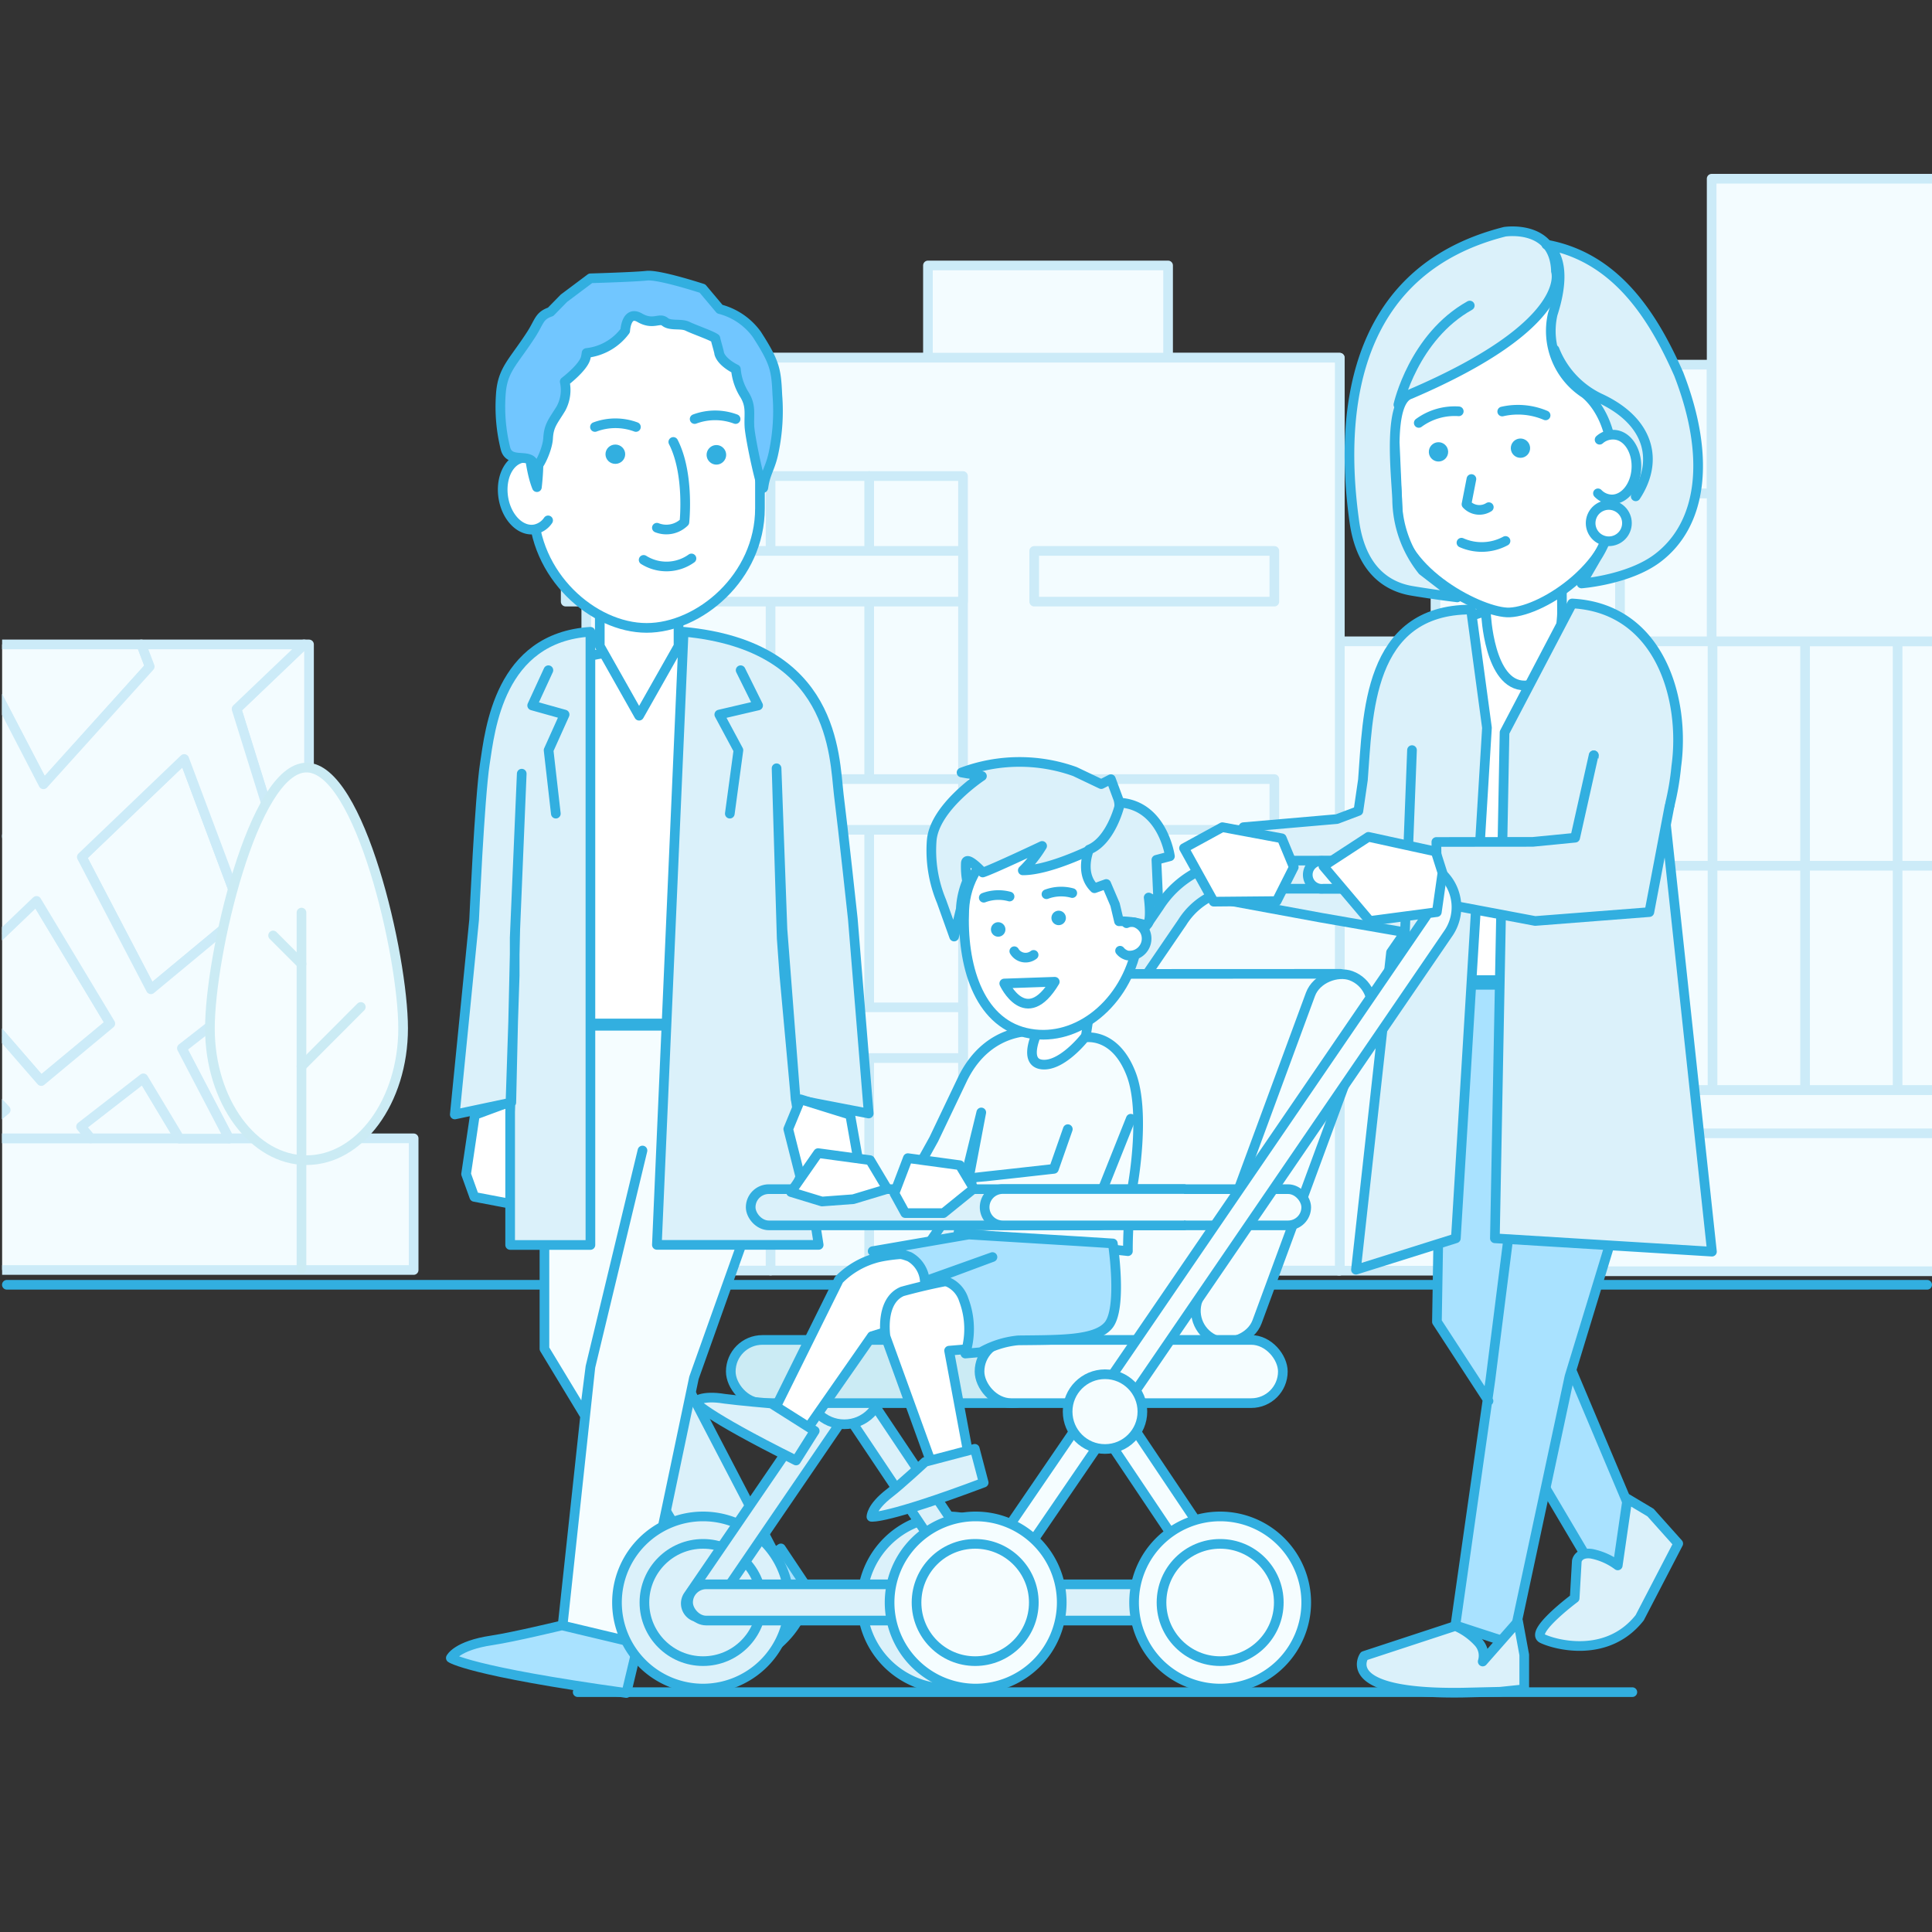
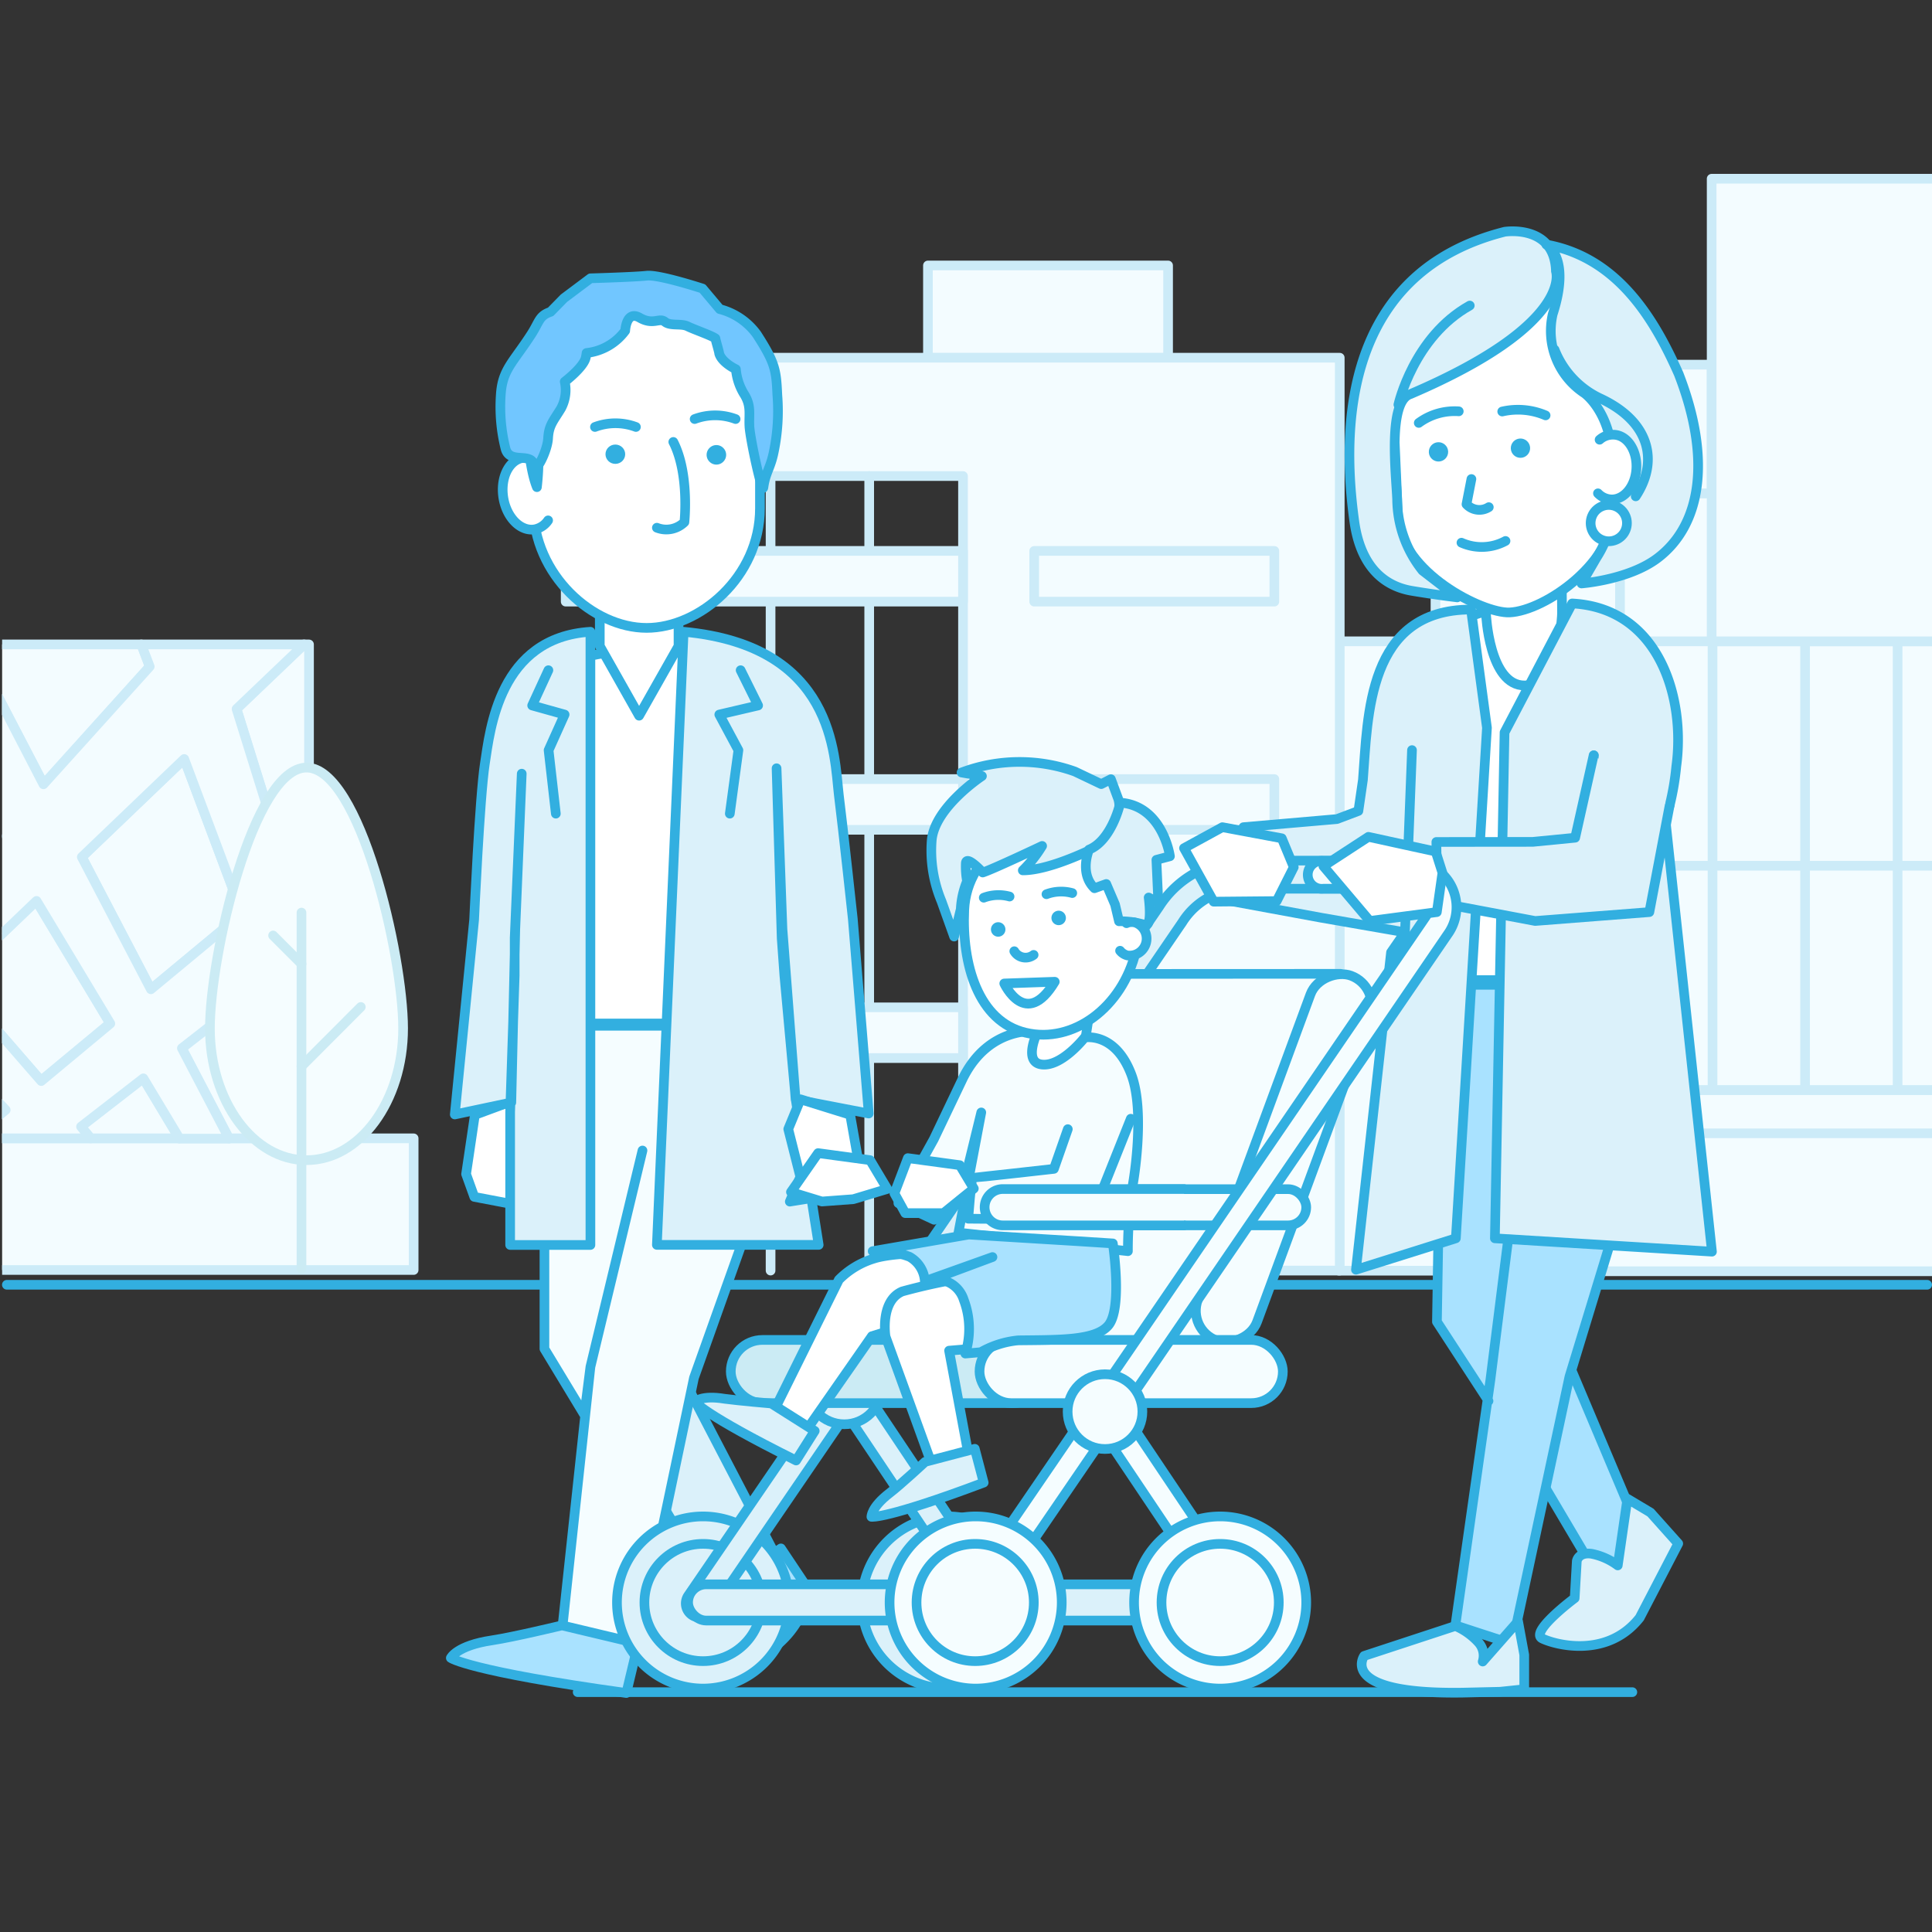
<svg xmlns="http://www.w3.org/2000/svg" id="Layer_1" data-name="Layer 1" viewBox="0 0 200 200">
  <rect x="0" y="0" width="200" height="200" fill="#333333" stroke="none" />
  <defs>
    <style>.cls-1,.cls-5{fill:none;}.cls-2{clip-path:url(#clip-path);}.cls-3{fill:#f3fcff;stroke:#ccebf8;}.cls-11,.cls-12,.cls-14,.cls-3,.cls-4,.cls-5,.cls-6,.cls-7,.cls-8,.cls-9{stroke-linecap:round;stroke-linejoin:round;}.cls-15,.cls-4,.cls-9{fill:#f5fdff;}.cls-4{stroke:#cbebf4;}.cls-11,.cls-12,.cls-13,.cls-14,.cls-15,.cls-5,.cls-6,.cls-7,.cls-8,.cls-9{stroke:#32afe0;}.cls-6{fill:#a9e2ff;}.cls-13,.cls-7{fill:#dbf1fa;}.cls-8{fill:#fff;}.cls-10{fill:#32afe0;}.cls-11{fill:#136fb2;}.cls-12{fill:#71c6ff;}.cls-13,.cls-15{stroke-miterlimit:10;}.cls-14{fill:#cbebf4;}</style>
    <clipPath id="clip-path">
      <rect class="cls-1" x="0.22" y="0.19" width="200" height="200" />
    </clipPath>
  </defs>
  <title>221</title>
  <g class="cls-2">
    <rect class="cls-3" x="148.6" y="51.07" width="66.47" height="80.53" />
    <line class="cls-3" x1="158.12" y1="51.46" x2="158.12" y2="112.53" />
    <line class="cls-3" x1="167.7" y1="51.46" x2="167.7" y2="112.53" />
    <line class="cls-3" x1="177.28" y1="51.46" x2="177.28" y2="112.53" />
    <line class="cls-3" x1="186.86" y1="51.46" x2="186.86" y2="112.53" />
    <line class="cls-3" x1="196.44" y1="51.46" x2="196.44" y2="112.53" />
    <rect class="cls-3" x="158.6" y="112.85" width="58.77" height="4.47" />
    <line class="cls-3" x1="148.6" y1="66.39" x2="215.06" y2="66.39" />
    <line class="cls-3" x1="148.6" y1="89.62" x2="215.06" y2="89.62" />
    <line class="cls-3" x1="148.6" y1="112.85" x2="215.06" y2="112.85" />
    <rect class="cls-3" x="138.59" y="66.39" width="20.01" height="65.15" />
    <rect class="cls-3" x="158.12" y="37.75" width="19.07" height="13.32" />
    <rect class="cls-3" x="177.19" y="18.5" width="28.83" height="47.89" />
-     <rect class="cls-3" x="60.69" y="37.03" width="78" height="94.5" />
    <polygon class="cls-3" points="58.56 37.03 58.56 49.28 99.69 49.28 99.69 131.53 138.69 131.53 138.69 49.28 138.69 37.03 58.56 37.03" />
    <line class="cls-3" x1="69.56" y1="49.28" x2="69.56" y2="131.53" />
    <line class="cls-3" x1="89.98" y1="49.28" x2="89.98" y2="131.53" />
    <line class="cls-3" x1="79.77" y1="49.28" x2="79.77" y2="131.53" />
    <rect class="cls-3" x="58.56" y="57.03" width="41.13" height="5.25" />
    <rect class="cls-3" x="58.56" y="104.28" width="41.13" height="5.25" />
    <rect class="cls-3" x="58.56" y="80.65" width="41.13" height="5.25" />
    <rect class="cls-3" x="107.06" y="80.65" width="24.86" height="5.25" />
    <rect class="cls-3" x="107.06" y="57.03" width="24.86" height="5.25" />
    <rect class="cls-3" x="107.06" y="104.28" width="24.86" height="5.25" />
    <rect class="cls-3" x="96.06" y="27.48" width="24.86" height="9.54" />
    <rect class="cls-3" x="-8.18" y="117.84" width="51" height="13.63" />
    <polygon class="cls-3" points="4.23 111.87 11.39 105.93 3.75 93.23 -3.72 100.39 -3.72 102.67 4.23 111.87" />
    <polygon class="cls-3" points="15.5 69.02 14.63 66.71 -3.03 66.71 4.54 81.21 15.5 69.02" />
    <polygon class="cls-3" points="29.84 90.58 31.99 88.8 31.99 66.71 31.46 66.71 24.48 73.39 29.84 90.58" />
    <path class="cls-3" d="M-3.72,110.26v7.57h.78L.59,114.9Z" />
    <polygon class="cls-3" points="-3.72 80.81 -3.72 90.41 -0.26 86.56 -3.72 80.81" />
    <polygon class="cls-3" points="8.47 88.72 15.62 102.41 25.06 94.57 19.07 78.57 8.47 88.72" />
    <polygon class="cls-3" points="18.79 108.48 23.68 117.84 31.99 117.84 31.99 113.09 27.67 101.55 18.79 108.48" />
    <polygon class="cls-3" points="8.35 116.63 9.39 117.84 18.55 117.84 14.8 111.59 8.35 116.63" />
    <path class="cls-3" d="M29.85,90.59l-5.36-17.2,7-6.68H14.63L15.5,69l-11,12.19L-3,66.71h-.69v14.1l3.46,5.75-3.46,3.85v10l7.47-7.15,7.64,12.7-7.15,5.95-8-9.2v7.59L.59,114.9l-3.53,2.94H9.39l-1-1.21,6.45-5,3.75,6.24h5.13l-4.89-9.36,8.88-6.93L32,113.09V88.8ZM15.62,102.41,8.47,88.72l10.6-10.15,6,16Z" />
  </g>
  <path class="cls-4" d="M41.73,106.46c0,7.53-4.49,13.64-10,13.64s-10-6.11-10-13.64,4.49-27,10-27S41.73,98.93,41.73,106.46Z" />
  <line class="cls-4" x1="31.21" y1="131.34" x2="31.21" y2="94.47" />
  <line class="cls-4" x1="31.21" y1="110.39" x2="37.35" y2="104.24" />
  <line class="cls-4" x1="31.21" y1="99.78" x2="28.27" y2="96.84" />
  <line class="cls-5" x1="0.71" y1="133" x2="199.5" y2="133" />
  <line class="cls-5" x1="59.8" y1="175.17" x2="168.98" y2="175.17" />
  <path class="cls-6" d="M83.76,164.66l-2.92-4.37-6.74,4.51a7.68,7.68,0,0,1-2.2,4.26c-4.53,3.73-2,4.43-2,4.43S81.75,174.12,83.76,164.66Z" />
  <path class="cls-7" d="M67.14,135.78l13.44,25.81s.27,1.53-2.49,2.78a5.75,5.75,0,0,1-4.12.4L59.48,140.67" />
  <polygon class="cls-8" points="53.77 113.71 54.69 118.19 53.79 122.24 54.77 124.98 49.1 123.9 48.25 121.54 49.16 115.41 53.77 113.71" />
  <rect class="cls-7" x="60.12" y="106.04" width="11.72" height="21.66" />
  <polygon class="cls-9" points="66.06 170.15 58.13 169.3 61.12 141.5 66.51 119.1 65.43 123.58 64.55 127.25 61.12 141.5 60.49 146.45 56.36 139.63 56.36 106.19 80.64 106.19 78.89 122.85 71.84 142.63 66.06 170.15" />
  <path class="cls-6" d="M64.84,175.26l1.22-5.12-7.89-1.88s-5,1.21-7.26,1.55c-3.63.54-4.24,1.82-4.24,1.82S48.52,173,64.84,175.26Z" />
  <polygon class="cls-8" points="74.56 105.95 57.66 105.95 57.66 68.49 66.81 66.85 74.56 68.49 74.56 105.95" />
  <polygon class="cls-8" points="70.24 66.88 66.16 74.09 62.09 66.88 62.09 61.22 70.24 61.22 70.24 66.88" />
  <path class="cls-7" d="M61.12,65.4v63.48H52.81V115.12L53.28,101V97.09l.73-17-.67,16.1-.41,17.94-5.85,1.24,2-20.14s.57-12.65,1.11-16.16S51.66,66,61.12,65.4Z" />
  <path class="cls-7" d="M70.77,65.4,68,128.87H84.75l-2.38-15.07L81.2,101l-.28-3.87-.53-17.6L81,96.19l1.36,17.62,7.57,1.46L88.28,95.1s-1-9.28-1.45-12.84C86.35,78.16,86.42,66.85,70.77,65.4Z" />
  <polyline class="cls-5" points="56.77 69.38 55.09 73.03 58.45 73.97 56.79 77.66 57.54 84.23" />
  <polyline class="cls-5" points="76.67 69.38 78.48 73.03 74.46 73.97 76.44 77.66 75.55 84.23" />
  <polygon class="cls-8" points="82.87 113.8 81.6 116.88 82.85 121.82 81.76 124.39 88.08 123.38 89.03 121.16 88.01 115.4 82.87 113.8" />
  <path class="cls-8" d="M66.94,65h0c5.44,0,11.73-5.26,11.73-12.38V41c0-6.13-4.75-11.14-10.54-11.14H65.75c-5.8,0-10.54,5-10.54,11.14V52.4C55.21,59.53,61.39,65,66.94,65Z" />
  <path class="cls-10" d="M73.44,46.38a1,1,0,0,0,0,1.41,1,1,0,0,0,1.44,0,1,1,0,0,0,0-1.41A1,1,0,0,0,73.44,46.38Z" />
  <ellipse class="cls-10" cx="63.7" cy="47.02" rx="1.02" ry="1" />
-   <path class="cls-5" d="M71.58,57.81a4.44,4.44,0,0,1-4.95.15" />
  <path class="cls-5" d="M68,54.63a2.67,2.67,0,0,0,2.85-.58s.54-5-1.15-8.3" />
  <path class="cls-5" d="M76.15,43.38a6.06,6.06,0,0,0-4.24,0" />
  <path class="cls-5" d="M65.83,44.2a6.06,6.06,0,0,0-4.24,0" />
  <path class="cls-8" d="M56.74,53.87a2.19,2.19,0,0,1-1.35.92c-1.44.28-2.91-1.14-3.27-3.18s.5-3.92,1.94-4.2a2.12,2.12,0,0,1,1.57.34" />
  <path class="cls-11" d="M55.58,50.43a25.27,25.27,0,0,0,0-5.88c-.44-1.94-.31-2.49-.71-2.16S54.55,47.87,55.58,50.43Z" />
  <path class="cls-12" d="M51.84,40.88C52,38.26,53.1,37.55,55,34.61c.85-1.32.79-1.92,2-2.33l1.38-1.41,2.75-2.06s4.54-.13,5.82-.27,5.77,1.33,5.77,1.33L74.51,32a6.86,6.86,0,0,1,3.84,2.62c1.89,2.94,2,3.65,2.12,6.27a20.71,20.71,0,0,1-.35,5.79c-.35,1.81-.87,2.18-1.09,3.76-.11.83-1.38-5-1.45-6.3S77.81,42,77,40.75a5.88,5.88,0,0,1-.82-2.53s-1.45-.67-1.73-1.63c0-.17-.36-1.33-.39-1.56-.43-.31-2.21-.92-2.88-1.25s-1.78,0-2.35-.47-1.21.39-2.61-.42-1.5,1.35-1.5,1.35a5.73,5.73,0,0,1-4,2.3,3.7,3.7,0,0,1-.1.54c-.28,1-2.16,2.43-2.16,2.43a4,4,0,0,1-.39,2.78c-.77,1.27-1.26,1.72-1.33,3.07s-1.31,3.72-1.43,2.89c-.22-1.58-2.61-.08-3-1.89A17.84,17.84,0,0,1,51.84,40.88Z" />
  <path class="cls-6" d="M159.42,134.12l11.39,27s-.07,1-2,2a4.45,4.45,0,0,1-3.09.6l-10.37-17.53" />
  <path class="cls-7" d="M173.73,159.79l-2.87-3.21-2.39-1.43-1,6.9a6.71,6.71,0,0,0-2.74-1.21c-1.36-.17-1.5.76-1.5.76l-.22,3.84s-4.72,3.52-3.35,4.18,6.73,2.09,10.08-2.15Z" />
  <rect class="cls-6" x="152.83" y="104.55" width="11.25" height="22.43" />
  <polyline class="cls-6" points="157.71 115.77 154.28 142.88 150.66 168.26 156.55 170.18 162.47 142.51 169.09 120.79 169.09 101.95 149.07 101.95 149.08 117.04 148.75 136.83 154.09 145.03" />
  <polygon class="cls-8" points="168.8 101.46 146.63 101.46 146.63 65.51 158.4 61.85 168.8 65.51 168.8 101.46" />
  <path class="cls-8" d="M161.7,63.48s-.18,7.46-3.87,7.48-4-7.43-4-7.43l0-5.86,7.83,0Z" />
  <path class="cls-7" d="M140.37,131.44l10.34-3.25,3.22-52.85L152.28,63.1c-10.75,0-10.67,11-11.19,17.63l-.47,3.22-2.22.84-9.68.84-1.08,7.69L136.76,95l8.68,1.51.73-18.86-.73,18.86L144,98.59Z" />
  <path class="cls-7" d="M177.22,129.57l-22.47-1.38,1-52.37,7-13.35c9.06.48,11.74,9.87,10.78,16.85a27.61,27.61,0,0,1-.69,4.06l-3,8.62-1,1.32-4.72-2.81L165,78.19l-.88,12.31L172.42,85Z" />
  <path class="cls-7" d="M155.3,175.13l2.49-.26,0-3.56-.64-3.47L153.49,172a2.05,2.05,0,0,0-.46-2,6.88,6.88,0,0,0-2.37-1.68l-9.44,3.1s-2.83,4,10.23,3.8Z" />
  <path class="cls-8" d="M156.27,63.4h0c-2.79.12-11.3-4.18-11.55-9.89l-.75-17c-.23-5.18,4.11-9.61,9.65-9.85l2.27-.1c5.53-.24,10.25,3.79,10.48,9l.74,16.81C167.35,58.15,159.91,63.24,156.27,63.4Z" />
  <path class="cls-5" d="M154.12,52.5a1.82,1.82,0,0,1-2.31-.3l.51-2.61" />
  <path class="cls-7" d="M144.63,51.68c-.11-2.56-1-10.14,1.37-10.88,17-7.28,15.07-12.72,15.07-12.72-.13-4.9-5.3-4.09-5.3-4.09-15.12,3.82-17.31,17.53-15.57,30,.73,5.24,3.64,6.78,5.94,7.17s4.71.68,4.71.68l-3.59-2.77A12,12,0,0,1,144.63,51.68Z" />
  <path class="cls-7" d="M160.74,32.51a7.71,7.71,0,0,0,3.29,8.2s2.3,1.62,2.8,5.7c.21,1.71.23,5.17.23,5.17a11.22,11.22,0,0,1-1.79,6.15l-1.55,2.67s4.87-.37,7.85-2.61c4.55-3.42,5.63-10.25,2.21-19.07-2.63-5.95-6.45-12.08-13.7-13.4C160.08,25.31,162.66,26.57,160.74,32.51Z" />
  <path class="cls-5" d="M144.76,41.89s1.56-7,7.39-10.26" />
  <path class="cls-5" d="M146.87,43.78a6.28,6.28,0,0,1,4.14-1.2" />
  <path class="cls-5" d="M160,43a7.29,7.29,0,0,0-4.49-.4" />
  <path class="cls-5" d="M160.93,36.2a9.34,9.34,0,0,0,4.64,5c5.24,2.4,6.17,6.53,3.76,10.18" />
  <circle class="cls-10" cx="148.91" cy="46.77" r="1" transform="translate(-1.91 6.6) rotate(-2.52)" />
  <circle class="cls-10" cx="157.4" cy="46.39" r="1" transform="translate(-1.89 6.97) rotate(-2.52)" />
  <path class="cls-8" d="M165.42,51.07a2.05,2.05,0,0,0,1.37.63c1.37.05,2.54-1.41,2.61-3.27S168.41,45,167,45a2.05,2.05,0,0,0-1.41.52" />
  <path class="cls-5" d="M155.85,56a5.17,5.17,0,0,1-4.56.18" />
  <circle class="cls-8" cx="166.54" cy="54.17" r="1.88" transform="translate(-1.52 103.4) rotate(-34.35)" />
  <polyline class="cls-7" points="164.97 78.19 163.06 86.72 158.67 87.15 148.69 87.16 148.8 93.43 158.92 95.34 170.74 94.42 172.84 83.38" />
  <path class="cls-13" d="M72.78,174.8a8.91,8.91,0,1,1,8.91-8.91A8.92,8.92,0,0,1,72.78,174.8Zm0-14.68a5.77,5.77,0,1,0,5.77,5.77A5.77,5.77,0,0,0,72.78,160.12Z" />
  <circle class="cls-13" cx="72.78" cy="165.89" r="3.04" />
  <circle class="cls-13" cx="72.78" cy="165.89" r="6.07" />
  <path class="cls-13" d="M98.14,174.8a8.91,8.91,0,1,1,8.91-8.91A8.92,8.92,0,0,1,98.14,174.8Zm0-14.68a5.77,5.77,0,1,0,5.77,5.77A5.77,5.77,0,0,0,98.14,160.12Z" />
  <circle class="cls-13" cx="98.14" cy="165.89" r="3.04" />
  <circle class="cls-13" cx="98.14" cy="165.89" r="6.07" />
  <path class="cls-7" d="M72.45,167.44a1.45,1.45,0,0,0,1.21-.64L122.4,95.46A7.4,7.4,0,0,1,128.66,92H141a1.45,1.45,0,0,0,0-2.91H128.66A10.28,10.28,0,0,0,120,93.86L71.24,165.18a1.45,1.45,0,0,0,1.21,2.26Z" />
  <path class="cls-9" d="M114.92,100.82v0a3.28,3.28,0,0,0-3.49,2.1L99.76,134.57a3.27,3.27,0,0,0,1.7,4.08l-.11.31h23.83l13.57-38.15Z" />
  <rect class="cls-9" x="112.78" y="116.62" width="40.24" height="6.54" rx="3.27" ry="3.27" transform="translate(-25.57 203.1) rotate(-69.76)" />
  <path class="cls-7" d="M102,162.62a1.45,1.45,0,1,1-2.41,1.62L85.17,142.69h3.5Z" />
  <circle class="cls-13" cx="87.4" cy="143.57" r="3.87" />
  <rect class="cls-7" x="71.23" y="164.02" width="26.17" height="3.75" rx="1.88" ry="1.88" transform="translate(168.63 331.78) rotate(-180)" />
  <rect class="cls-9" x="112.51" y="123.09" width="22.71" height="3.75" rx="1.88" ry="1.88" transform="translate(247.73 249.94) rotate(-180)" />
  <rect class="cls-7" x="100.7" y="164.02" width="26.17" height="3.75" rx="1.88" ry="1.88" transform="translate(227.56 331.78) rotate(-180)" />
  <rect class="cls-14" x="75.65" y="138.71" width="32.49" height="6.54" rx="3.27" ry="3.27" />
  <rect class="cls-9" x="101.4" y="138.71" width="31.4" height="6.54" rx="3.27" ry="3.27" />
  <path class="cls-9" d="M100.74,167.44a1.45,1.45,0,0,0,1.21-.64L150,96.52a4.79,4.79,0,0,0-4-7.4h-9A1.45,1.45,0,1,0,137,92h9a1.89,1.89,0,0,1,1.59,2.9L99.54,165.18a1.45,1.45,0,0,0,1.21,2.26Z" />
  <path class="cls-9" d="M129,165.18a1.45,1.45,0,1,1-2.41,1.62l-14.45-21.55h3.5Z" />
  <path class="cls-15" d="M101,174.8a8.91,8.91,0,1,1,8.91-8.91A8.92,8.92,0,0,1,101,174.8Zm0-14.68a5.77,5.77,0,1,0,5.77,5.77A5.77,5.77,0,0,0,101,160.12Z" />
  <circle class="cls-15" cx="100.95" cy="165.89" r="3.04" />
  <circle class="cls-15" cx="100.95" cy="165.89" r="6.07" />
  <path class="cls-15" d="M126.31,174.8a8.91,8.91,0,1,1,8.91-8.91A8.92,8.92,0,0,1,126.31,174.8Zm0-14.68a5.77,5.77,0,1,0,5.77,5.77A5.77,5.77,0,0,0,126.31,160.12Z" />
  <circle class="cls-15" cx="126.31" cy="165.89" r="3.04" />
  <circle class="cls-15" cx="126.31" cy="165.89" r="6.07" />
  <circle class="cls-15" cx="114.39" cy="146.13" r="3.87" />
  <polygon class="cls-8" points="126.54 85.63 122.57 87.8 125.64 93.34 132.16 93.28 133.93 89.77 132.69 86.78 126.54 85.63" />
  <polygon class="cls-8" points="141.66 86.63 137 89.67 141.8 95.34 148.74 94.42 149.32 90.35 148.62 88.15 141.66 86.63" />
  <rect class="cls-8" x="107.03" y="102.96" width="5.37" height="8.12" transform="translate(17.25 -15.21) rotate(8.6)" />
  <path class="cls-9" d="M117.11,111.22c-1.69-4.45-4.83-3.81-4.83-3.81s-2.34,3-4.4,2.79-.45-3.44-.45-3.44-5-.69-7.76,4.88l-3,6.29L93,124.55l3.7,1.72,2.61-1.82,2.27-9.29L99.22,127.6l17.54,1.92a46.1,46.1,0,0,1,.54-7.08S118.59,115.12,117.11,111.22Z" />
  <path class="cls-8" d="M117.59,98.45c-1.4,5.85-6.52,9.63-11.43,8.45s-6.6-7.07-6.34-12.72c.27-6,6.52-9.63,11.43-8.45S119,92.6,117.59,98.45Z" />
  <circle class="cls-10" cx="103.29" cy="95.36" r="0.75" transform="matrix(0.83, -0.56, 0.56, 0.83, -35.8, 74.91)" />
  <circle class="cls-10" cx="109.59" cy="95.02" r="0.75" transform="translate(-34.5 78.41) rotate(-34.35)" />
  <path class="cls-5" d="M111,92.45a4.35,4.35,0,0,0-2.67.12" />
  <path class="cls-5" d="M104.51,92.81a4.35,4.35,0,0,0-2.67.12" />
  <path class="cls-5" d="M107,98.85a1.36,1.36,0,0,1-2-.38" />
  <path class="cls-5" d="M109.19,101.63c-3,5-5.23.18-5.23.18Z" />
  <path class="cls-7" d="M97.46,93.29l1.31,3.66.69-2.84a8.62,8.62,0,0,1,.65-2.89,8.27,8.27,0,0,1-.13-1.81c0-1,1.75.91,1.75.91,1-.31,6.15-2.75,6.15-2.75a12.82,12.82,0,0,1-2,2.53c3,0,7.9-2.56,7.9-2.56,2.9-2.86,1.94-4.94,1.94-4.94L115,80.66l-1,.51-2.73-1.3a17,17,0,0,0-11.73.1l2.11.37S96.74,83.57,96.45,87A13.64,13.64,0,0,0,97.46,93.29Z" />
  <path class="cls-7" d="M112.74,87.95s-1.05,2.44.56,4l1.22-.44.91,2.13.41,1.73a8.65,8.65,0,0,1,2.63.36c.88.38.44-2.82.44-2.82l1,.51-.2-4.41,1.4-.37s-.72-5.24-5.16-5.55C116,83.12,115.08,87,112.74,87.95Z" />
  <path class="cls-8" d="M116.62,95.57l.15-.06a1.41,1.41,0,0,1,.77,0,1.76,1.76,0,0,1-.82,3.4,1.42,1.42,0,0,1-.77-.49" />
  <path class="cls-9" d="M110.54,116.89,109.1,121s-8.32.94-8.43.92-.44,4.24-.44,4.24l12.66.1,4.17-10.45" />
  <path class="cls-8" d="M83.67,147.78l-3.36-2.12,6.53-13.18a8.6,8.6,0,0,1,3.62-2.19c1.38-.45,4.54-.67,4.41-.3l5-.46.14,4.73-4.75,2.51-5,1.55Z" />
  <path class="cls-7" d="M82.41,151.19l1.93-3.06-4.49-2.84S76.48,145,75,144.8c-2.39-.4-3.06.31-3.06.31S72.75,146.38,82.41,151.19Z" />
  <path class="cls-8" d="M100.19,150.24l-3.85,1-4.67-12.88s-.6-3.68,1.73-4.67a60.58,60.58,0,0,1,6.14-1.35l3,7.12-4.29.36Z" />
  <path class="cls-7" d="M101.83,153.48l-.92-3.5-5.14,1.35s-2.48,2.31-3.69,3.24c-1.92,1.48-1.87,2.45-1.87,2.45S91.73,157.28,101.83,153.48Z" />
  <path class="cls-6" d="M114.74,137.2c-1.33,1.58-5,1.5-9.32,1.55a9.7,9.7,0,0,0-3.89,1.23l-1.6.14a8.51,8.51,0,0,0-.16-5.56,3,3,0,0,0-3.4-2.06l6.37-2.37-7,2.5a3.12,3.12,0,0,0-1.59-2.53,9.35,9.35,0,0,0-3.81-.58l9.94-1.72,11.32.69,3.6.23S116.22,135.44,114.74,137.2Z" />
-   <rect class="cls-7" x="77.71" y="123.09" width="37.9" height="3.75" rx="1.88" ry="1.88" transform="translate(193.32 249.94) rotate(-180)" />
  <path class="cls-9" d="M122.57,123.09H103.81a1.88,1.88,0,0,0-1.88,1.88h0a1.88,1.88,0,0,0,1.88,1.88h18.76" />
  <polygon class="cls-8" points="90.07 120.1 84.69 119.37 81.88 123.4 85.09 124.38 88.33 124.14 91.85 123.08 90.07 120.1" />
  <polygon class="cls-8" points="99.36 120.62 93.98 119.89 92.59 123.54 93.71 125.58 97.67 125.58 100.81 123.04 99.36 120.62" />
</svg>